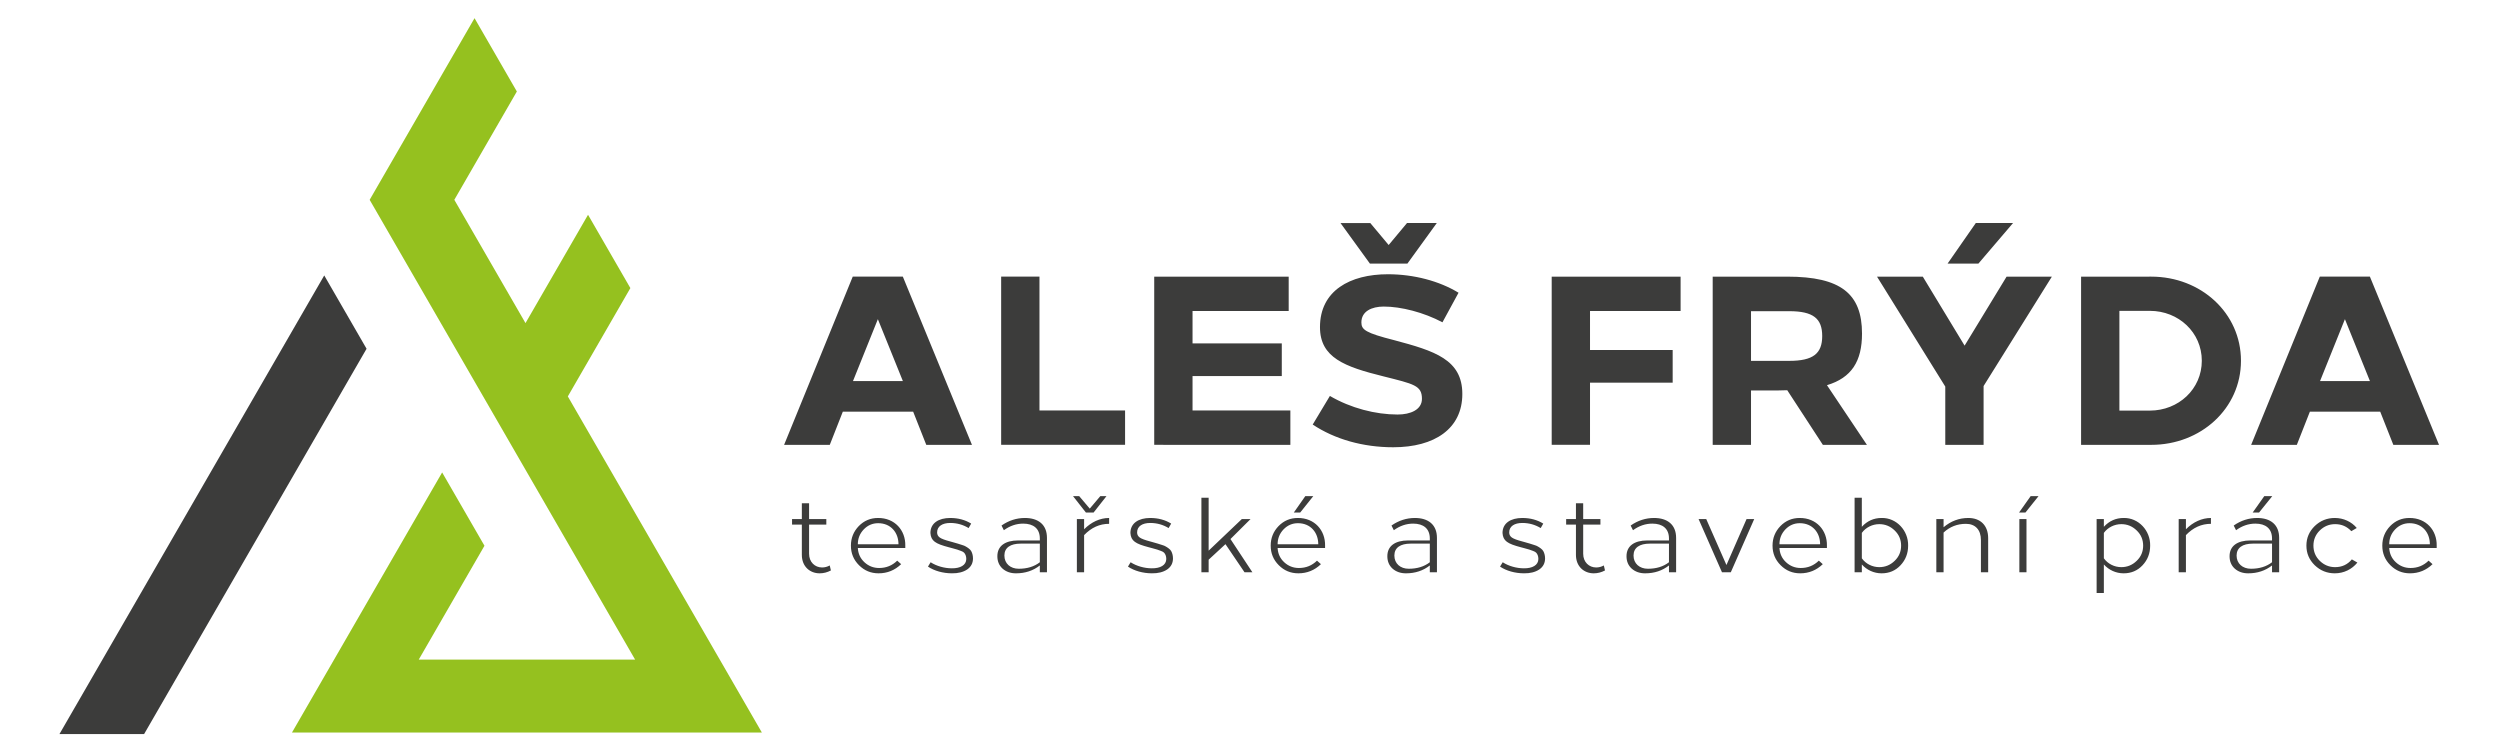
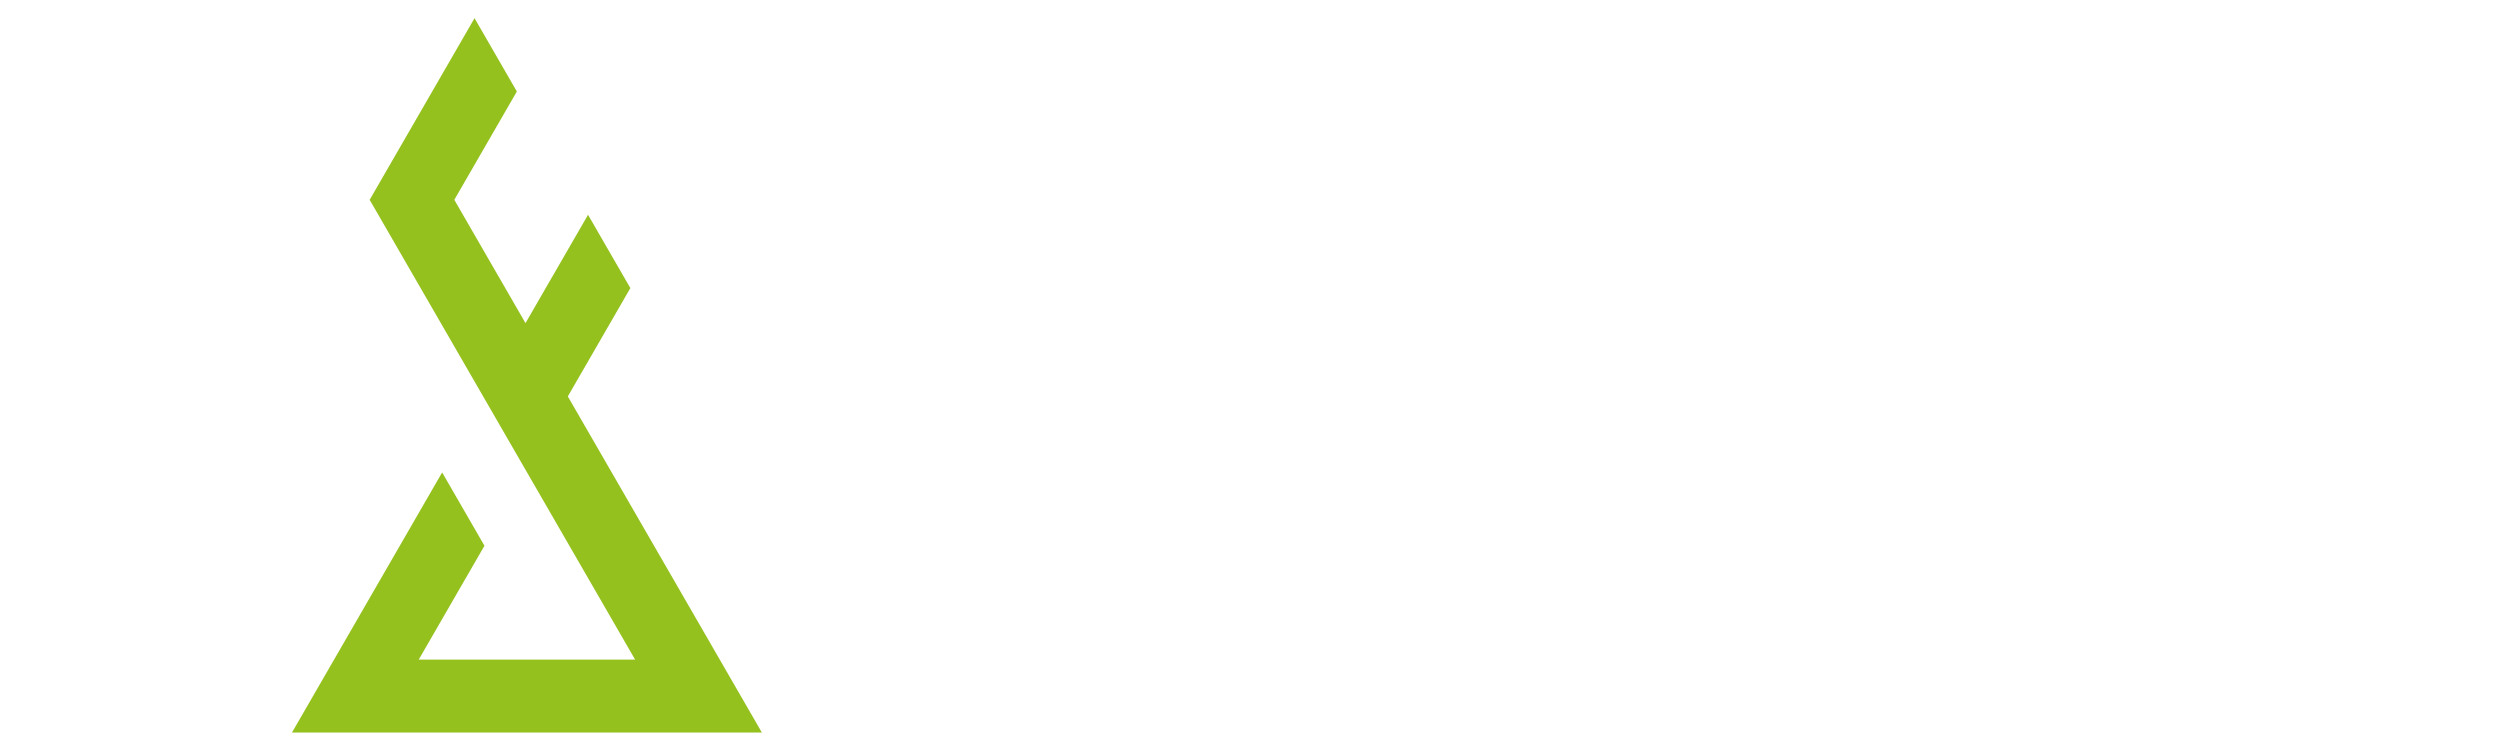
<svg xmlns="http://www.w3.org/2000/svg" xmlns:xlink="http://www.w3.org/1999/xlink" version="1.1" id="Vrstva_1" x="0px" y="0px" width="566.929px" height="170.079px" viewBox="0 0 566.929 170.079" enable-background="new 0 0 566.929 170.079" xml:space="preserve">
-   <polygon fill="#3C3C3B" points="13.484,166.462 73.528,62.463 83.127,79.088 32.681,166.462 " />
  <polygon fill="#95C11F" points="83.823,45.322 83.834,45.322 144.029,149.585 94.954,149.585 109.864,123.76 100.265,107.135   66.208,166.125 85.405,166.125 153.579,166.125 160.755,166.125 172.776,166.125 128.766,89.896 142.949,65.331 133.351,48.706   119.168,73.271 103.031,45.322 103.02,45.322 117.208,20.747 107.61,4.122 " />
  <g>
    <defs>
-       <rect id="SVGID_1_" x="13.485" y="4.121" width="539.614" height="162.341" />
-     </defs>
+       </defs>
    <clipPath id="SVGID_2_">
      <use xlink:href="#SVGID_1_" overflow="visible" />
    </clipPath>
-     <path clip-path="url(#SVGID_2_)" fill="#3C3C3B" d="M526.119,86.415l5.643-14.037l5.67,14.037H526.119z M553.098,100.879   l-15.673-38.146h-11.362l-15.566,38.146h10.359l2.958-7.524h15.95l2.975,7.524H553.098z M480.619,70.492h6.911   c6.504,0,11.777,4.887,11.777,11.311c0,6.424-5.273,11.308-11.777,11.308h-6.911V70.492z M471.93,62.737v38.142h15.919   c11.233,0,20.339-8.235,20.339-19.07c0-10.835-9.105-19.076-20.339-19.076L471.93,62.737z M449.823,87.541l15.483-24.808h-10.268   l-9.523,15.647l-9.48-15.647H425.65l15.483,24.932v13.214h8.689V87.541z M448.64,59.78l7.861-9.204h-8.446l-6.401,9.204H448.64z    M397.081,70.568h8.664c5.431,0,7.481,1.653,7.481,5.635c0,3.978-2.051,5.63-7.481,5.63l-8.664-0.004V70.568z M388.391,62.737   v38.142h8.69V88.543h6.146l2.069-0.051l8.077,12.387h9.99l-9.06-13.532c5.584-1.677,7.949-5.425,7.949-11.708   c0-9.039-4.832-12.905-16.942-12.905L388.391,62.737z M381.113,70.526v-7.793h-29.232v38.142h8.69v-14.1h18.743V79.37h-18.743   v-8.844H381.113z M314.728,62.192c-8.572,0.003-15.395,3.713-15.395,11.992c0,6.943,5.622,8.983,14.368,11.157   c6.936,1.748,8.755,2.064,8.755,5.103c0,2.467-2.602,3.565-5.536,3.558c-4.974-0.006-10.587-1.43-15.338-4.215l-3.896,6.487   c5.022,3.341,11.411,5.15,18.261,5.15c9.381,0,15.668-4.209,15.668-12.078c0-7.83-6.303-9.769-15.457-12.208   c-6.465-1.642-7.435-2.361-7.435-4.016c0-2.533,2.336-3.599,5.065-3.604c3.936-0.003,9.086,1.323,13.321,3.57l3.646-6.706   C326.406,63.729,320.609,62.188,314.728,62.192L314.728,62.192z M319.159,59.775l6.665-9.199h-6.754l-4.162,4.986l-4.164-4.983   h-6.754l6.666,9.196H319.159z M292.238,70.526v-7.793h-30.494v38.142l30.875,0.004v-7.793h-22.185v-7.805h20.239v-7.406h-20.239   v-7.349H292.238z M235.722,93.083v-30.35h-8.689v38.142h28.102v-7.792H235.722z M193.433,86.415l5.643-14.037l5.67,14.037H193.433z    M220.412,100.879l-15.674-38.146h-11.362l-15.566,38.146h10.36l2.957-7.524h15.95l2.975,7.524H220.412z" />
-     <path clip-path="url(#SVGID_2_)" fill="#3C3C3B" d="M546.416,118.646c2.872,0,4.61,2.124,4.61,4.778h-9.221   c0-1.327,0.459-2.438,1.353-3.38C544.075,119.104,545.161,118.646,546.416,118.646 M546.393,117.462   c-1.715,0-3.162,0.604-4.369,1.834c-1.183,1.231-1.786,2.703-1.786,4.44c0,1.739,0.604,3.21,1.835,4.441   c1.23,1.23,2.703,1.836,4.44,1.836c1.979,0,3.693-0.7,5.117-2.076l-0.893-0.796c-1.136,1.109-2.486,1.665-4.104,1.665   c-1.278,0-2.389-0.435-3.33-1.304s-1.424-1.955-1.497-3.234h10.766v-0.532C552.643,120.262,550.181,117.438,546.393,117.462    M529.473,117.462c-1.762,0-3.282,0.604-4.562,1.834c-1.255,1.231-1.883,2.703-1.883,4.44c0,1.739,0.628,3.21,1.883,4.441   c1.279,1.23,2.8,1.836,4.562,1.836c2.052,0,3.887-0.917,5.116-2.439l-1.255-0.723c-0.989,1.182-2.244,1.761-3.789,1.761   c-1.352,0-2.51-0.482-3.476-1.423c-0.965-0.941-1.448-2.101-1.448-3.453c0-1.351,0.483-2.509,1.448-3.451   c0.966-0.941,2.124-1.424,3.476-1.424c1.473,0,2.679,0.532,3.669,1.594l1.231-0.724   C533.262,118.308,531.428,117.462,529.473,117.462 M515.232,127.503c-1.279,0.988-2.872,1.473-4.779,1.473   s-3.258-1.184-3.258-2.993c0-1.763,1.351-2.704,3.691-2.704h4.346V127.503z M511.854,117.462c-1.907,0-3.693,0.579-5.311,1.714   l0.531,1.062c1.352-0.989,2.824-1.497,4.393-1.497c2.317,0,3.766,1.135,3.766,3.38v0.436h-4.9c-2.968,0-4.729,1.255-4.729,3.571   c0,1.157,0.386,2.101,1.182,2.823c0.797,0.701,1.811,1.063,3.041,1.063c2.1,0,3.911-0.605,5.407-1.786v1.544h1.616v-7.796   C516.849,118.958,514.87,117.462,511.854,117.462 M515.28,112.515h-1.811l-2.631,3.717h1.448L515.28,112.515z M501.378,117.462   c-2.052,0-4.055,0.917-5.672,2.559v-2.317h-1.642v12.068h1.642v-8.423c1.641-1.715,3.524-2.56,5.672-2.56V117.462z    M481.055,118.861c1.352,0,2.511,0.482,3.476,1.424c0.99,0.942,1.473,2.101,1.473,3.451c0,1.353-0.482,2.512-1.473,3.453   c-0.965,0.94-2.124,1.423-3.476,1.423c-1.568,0-3.064-0.748-3.959-2.002v-5.77C477.99,119.61,479.486,118.861,481.055,118.861    M481.586,117.462c-1.786,0-3.283,0.677-4.49,2.003v-1.762h-1.641v16.775h1.641v-6.47c1.136,1.257,2.729,2.005,4.49,2.005   c1.714,0,3.138-0.605,4.272-1.811c1.159-1.23,1.737-2.704,1.737-4.467C487.668,120.334,484.965,117.39,481.586,117.462    M459.549,117.703h-1.617v12.067h1.617V117.703z M462.277,112.515h-1.786l-2.631,3.717h1.447L462.277,112.515z M446.371,117.462   c-2.1,0-3.958,0.7-5.624,2.101v-1.859h-1.641v12.068h1.641v-9.002c1.424-1.328,3.114-1.98,5.069-1.98   c2.1,0,3.402,1.327,3.402,3.669v7.313h1.642v-7.724C450.86,119.127,449.074,117.462,446.371,117.462 M426.169,118.861   c1.353,0,2.51,0.482,3.477,1.424c0.988,0.942,1.472,2.101,1.472,3.451c0,1.353-0.483,2.512-1.472,3.453   c-0.967,0.94-2.124,1.423-3.477,1.423c-1.569,0-3.064-0.748-3.958-2.002v-5.77C423.104,119.61,424.6,118.861,426.169,118.861    M420.569,112.876v16.896h1.642v-1.763c1.134,1.257,2.728,2.005,4.489,2.005c1.714,0,3.138-0.605,4.271-1.811   c1.159-1.23,1.738-2.704,1.738-4.467c0.072-3.402-2.631-6.347-6.01-6.274c-1.786,0-3.283,0.677-4.489,2.003v-6.589H420.569z    M408.139,118.646c2.872,0,4.61,2.124,4.61,4.778h-9.22c0-1.327,0.459-2.438,1.352-3.38   C405.798,119.104,406.884,118.646,408.139,118.646 M408.115,117.462c-1.714,0-3.162,0.604-4.369,1.834   c-1.182,1.231-1.786,2.703-1.786,4.44c0,1.739,0.604,3.21,1.835,4.441c1.231,1.23,2.703,1.836,4.441,1.836   c1.979,0,3.692-0.7,5.117-2.076l-0.894-0.796c-1.135,1.109-2.486,1.665-4.104,1.665c-1.279,0-2.39-0.435-3.33-1.304   c-0.942-0.869-1.424-1.955-1.497-3.234h10.765v-0.532C414.366,120.262,411.905,117.438,408.115,117.462 M397.809,117.703h-1.737   l-4.563,10.427l-4.586-10.427h-1.737l5.31,12.068h2.004L397.809,117.703z M378.475,127.503c-1.278,0.988-2.871,1.473-4.778,1.473   c-1.906,0-3.258-1.184-3.258-2.993c0-1.811,1.399-2.704,3.692-2.704h4.344V127.503z M375.096,117.462   c-1.906,0-3.692,0.579-5.31,1.714l0.531,1.062c1.352-0.989,2.823-1.497,4.393-1.497c2.317,0,3.765,1.135,3.765,3.38v0.436h-4.898   c-2.969,0-4.731,1.255-4.731,3.571c0,1.157,0.387,2.101,1.184,2.823c0.796,0.701,1.81,1.063,3.041,1.063   c2.1,0,3.91-0.605,5.405-1.786v1.544h1.618v-7.796C380.093,118.958,378.113,117.462,375.096,117.462 M359.021,114.131h-1.642v3.572   h-2.221v1.255h2.221v6.879c0,2.631,1.834,4.177,4.031,4.177c0.893,0,1.737-0.218,2.558-0.653l-0.265-1.133   c-0.556,0.313-1.135,0.458-1.738,0.458c-1.617,0-2.944-1.207-2.944-3.114v-6.613h3.909v-1.255h-3.909V114.131z M345.215,117.462   c-2.606,0-4.488,1.158-4.488,3.402c0.119,1.811,1.134,2.438,4.15,3.235l0.725,0.192l1.206,0.338   c0.241,0.073,0.531,0.169,0.869,0.314c0.338,0.121,0.579,0.266,0.7,0.41c0.266,0.29,0.483,0.749,0.483,1.399   c0,1.424-1.376,2.148-3.283,2.124c-1.665,0-3.476-0.506-4.803-1.375l-0.604,0.988c1.424,0.967,3.427,1.522,5.431,1.522   c1.376,0.023,2.534-0.267,3.428-0.846c0.893-0.603,1.351-1.448,1.351-2.534c0-0.699-0.192-1.279-0.41-1.666   c-0.217-0.409-0.845-0.819-1.23-1.037c-0.169-0.12-0.483-0.241-0.894-0.362c-0.41-0.145-0.724-0.242-0.989-0.313   c-0.241-0.072-0.627-0.193-1.183-0.338l-0.435-0.121c-1.183-0.313-1.979-0.603-2.39-0.894c-0.41-0.29-0.604-0.675-0.604-1.159   c0-1.424,1.231-2.146,2.969-2.146c1.521,0,2.896,0.386,4.176,1.158l0.579-1.015C348.618,117.896,347.025,117.462,345.215,117.462    M324.241,127.503c-1.28,0.988-2.873,1.473-4.779,1.473c-1.907,0-3.259-1.184-3.259-2.993c0-1.811,1.4-2.704,3.693-2.704h4.345   V127.503z M320.862,117.462c-1.907,0-3.693,0.579-5.312,1.714l0.531,1.062c1.352-0.989,2.824-1.497,4.393-1.497   c2.317,0,3.767,1.135,3.767,3.38v0.436h-4.9c-2.969,0-4.73,1.255-4.73,3.571c0,1.157,0.386,2.101,1.183,2.823   c0.796,0.701,1.811,1.063,3.041,1.063c2.1,0,3.91-0.605,5.407-1.786v1.544h1.617v-7.796   C325.858,118.958,323.879,117.462,320.862,117.462 M294.336,118.646c2.872,0,4.61,2.124,4.61,4.778h-9.22   c0-1.327,0.457-2.438,1.351-3.38C291.994,119.104,293.081,118.646,294.336,118.646 M294.313,117.462   c-1.715,0-3.162,0.604-4.369,1.834c-1.184,1.231-1.786,2.703-1.786,4.44c0,1.739,0.603,3.21,1.834,4.441   c1.23,1.23,2.703,1.836,4.44,1.836c1.979,0,3.693-0.7,5.117-2.076l-0.893-0.796c-1.134,1.109-2.486,1.665-4.104,1.665   c-1.278,0-2.39-0.435-3.331-1.304c-0.94-0.869-1.424-1.955-1.495-3.234h10.764v-0.532   C300.563,120.262,298.102,117.438,294.313,117.462 M297.811,112.515h-1.81l-2.606,3.717h1.448L297.811,112.515z M274.085,112.876   h-1.641v16.896h1.641v-2.849l3.814-3.523l4.32,6.372h1.786l-4.972-7.531l4.562-4.537h-1.979l-7.531,7.169V112.876z    M260.834,117.462c-2.607,0-4.489,1.158-4.489,3.402c0.12,1.811,1.134,2.438,4.151,3.235l0.724,0.192l1.207,0.338   c0.241,0.073,0.531,0.169,0.869,0.314c0.338,0.121,0.579,0.266,0.7,0.41c0.265,0.29,0.483,0.749,0.483,1.399   c0,1.424-1.376,2.148-3.283,2.124c-1.665,0-3.476-0.506-4.803-1.375l-0.603,0.988c1.424,0.967,3.427,1.522,5.43,1.522   c1.376,0.023,2.535-0.267,3.428-0.846c0.893-0.603,1.351-1.448,1.351-2.534c0-0.699-0.193-1.279-0.41-1.666   c-0.217-0.409-0.845-0.819-1.231-1.037c-0.169-0.12-0.483-0.241-0.893-0.362c-0.41-0.145-0.724-0.242-0.99-0.313   c-0.241-0.072-0.627-0.193-1.182-0.338l-0.435-0.121c-1.182-0.313-1.979-0.603-2.389-0.894c-0.411-0.29-0.604-0.675-0.604-1.159   c0-1.424,1.231-2.146,2.969-2.146c1.521,0,2.896,0.386,4.176,1.158l0.579-1.015C264.237,117.896,262.644,117.462,260.834,117.462    M251.517,117.462c-2.099,0-4.055,0.94-5.672,2.559v-2.317h-1.641v12.068h1.641v-8.423c1.642-1.715,3.524-2.56,5.672-2.56V117.462z    M250.914,112.515h-1.4l-2.389,2.823l-2.39-2.823h-1.4l2.921,3.717h1.737L250.914,112.515z M235.805,127.503   c-1.28,0.988-2.873,1.473-4.779,1.473c-1.907,0-3.259-1.184-3.259-2.993c0-1.811,1.4-2.704,3.693-2.704h4.345V127.503z    M232.426,117.462c-1.907,0-3.693,0.579-5.31,1.714l0.531,1.062c1.351-0.989,2.824-1.497,4.392-1.497   c2.318,0,3.766,1.135,3.766,3.38v0.436h-4.9c-2.969,0-4.731,1.255-4.731,3.571c0,1.157,0.386,2.101,1.183,2.823   c0.796,0.701,1.81,1.063,3.041,1.063c2.1,0,3.91-0.605,5.407-1.786v1.544h1.617v-7.796   C237.422,118.958,235.443,117.462,232.426,117.462 M215.482,117.462c-2.607,0-4.49,1.158-4.49,3.402   c0.121,1.811,1.135,2.438,4.152,3.235l0.724,0.192l1.207,0.338c0.241,0.073,0.531,0.169,0.869,0.314   c0.338,0.121,0.579,0.266,0.7,0.41c0.265,0.29,0.482,0.749,0.482,1.399c0,1.424-1.375,2.148-3.282,2.124   c-1.666,0-3.476-0.506-4.803-1.375l-0.604,0.988c1.424,0.967,3.428,1.522,5.431,1.522c1.376,0.023,2.534-0.267,3.427-0.846   c0.893-0.603,1.352-1.448,1.352-2.534c0-0.699-0.193-1.279-0.41-1.666c-0.218-0.409-0.845-0.819-1.231-1.037   c-0.169-0.12-0.483-0.241-0.893-0.362c-0.411-0.145-0.724-0.242-0.99-0.313c-0.241-0.072-0.627-0.193-1.183-0.338l-0.434-0.121   c-1.183-0.313-1.979-0.603-2.39-0.894c-0.41-0.29-0.603-0.675-0.603-1.159c0-1.424,1.231-2.146,2.969-2.146   c1.52,0,2.896,0.386,4.175,1.158l0.58-1.015C218.885,117.896,217.292,117.462,215.482,117.462 M199.142,118.646   c2.872,0,4.61,2.124,4.61,4.778h-9.221c0-1.327,0.459-2.438,1.352-3.38C196.8,119.104,197.886,118.646,199.142,118.646    M199.117,117.462c-1.713,0-3.161,0.604-4.368,1.834c-1.183,1.231-1.786,2.703-1.786,4.44c0,1.739,0.603,3.21,1.834,4.441   c1.231,1.23,2.703,1.836,4.441,1.836c1.979,0,3.693-0.7,5.117-2.076l-0.893-0.796c-1.134,1.109-2.486,1.665-4.103,1.665   c-1.279,0-2.39-0.435-3.331-1.304c-0.941-0.869-1.424-1.955-1.497-3.234h10.765v-0.532   C205.369,120.262,202.907,117.438,199.117,117.462 M183.477,114.131h-1.641v3.572h-2.221v1.255h2.221v6.879   c0,2.631,1.834,4.177,4.031,4.177c0.893,0,1.737-0.218,2.558-0.653l-0.266-1.133c-0.555,0.313-1.134,0.458-1.737,0.458   c-1.617,0-2.945-1.207-2.945-3.114v-6.613h3.91v-1.255h-3.91V114.131z" />
  </g>
</svg>